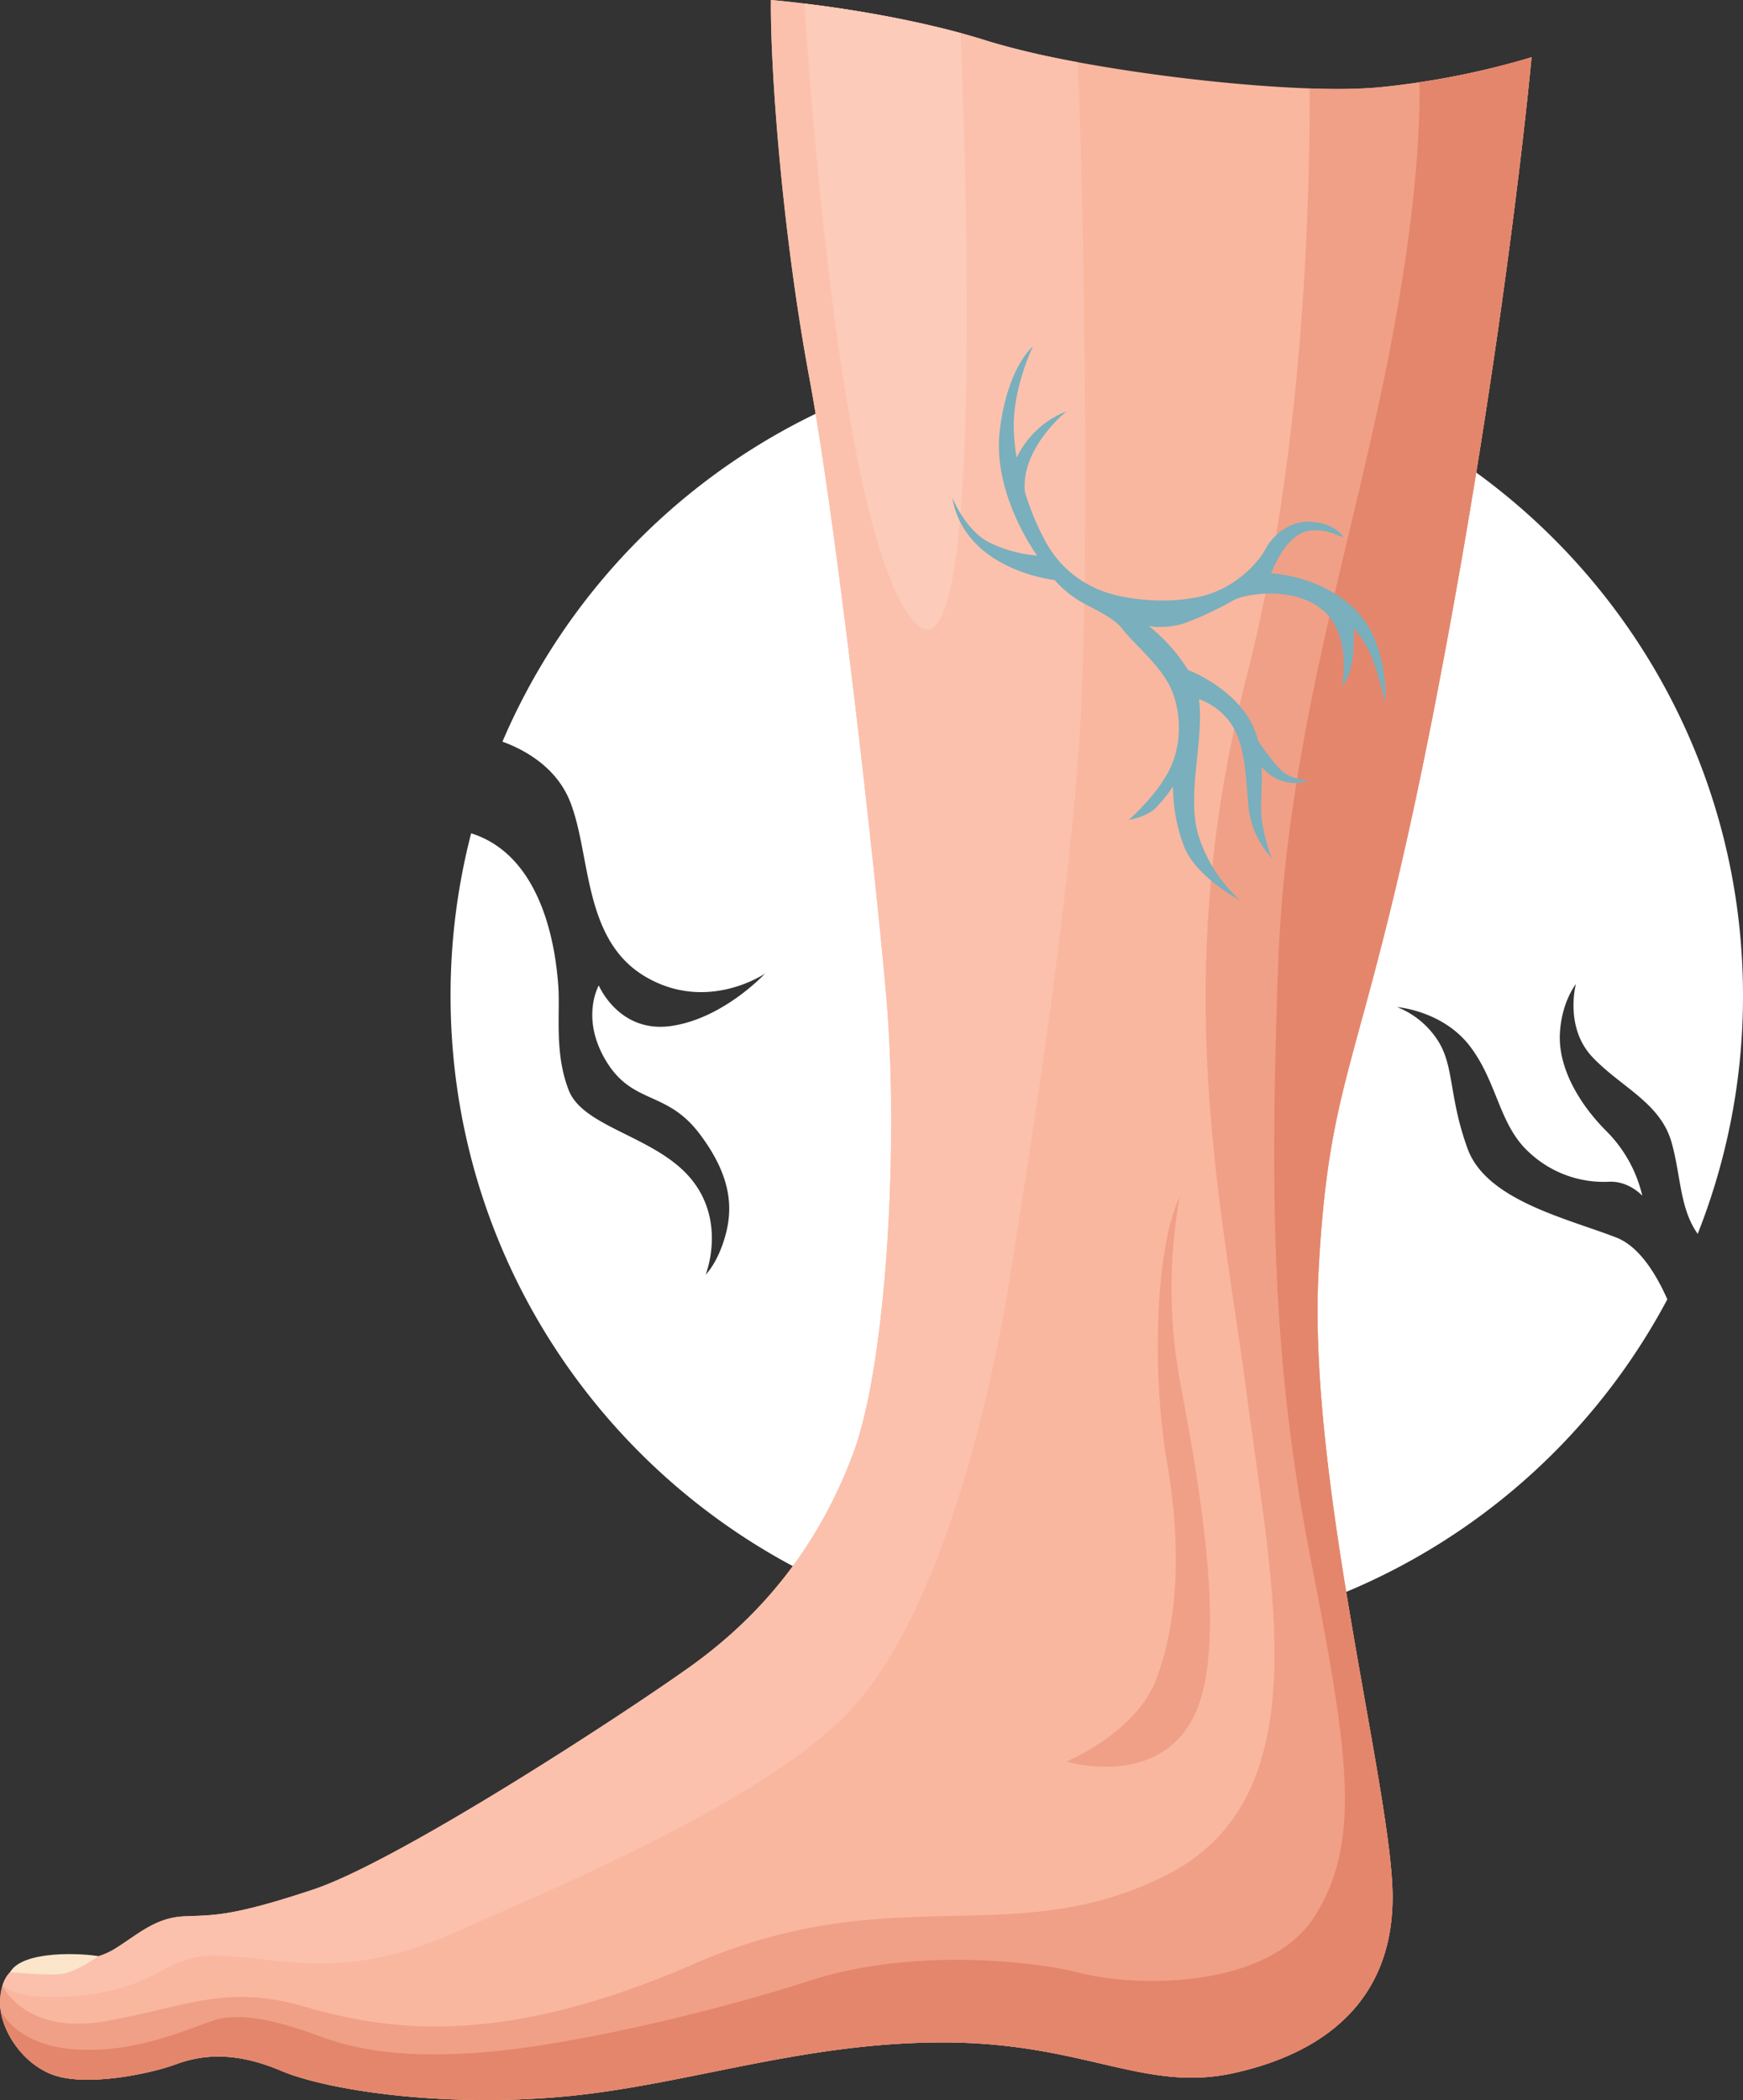
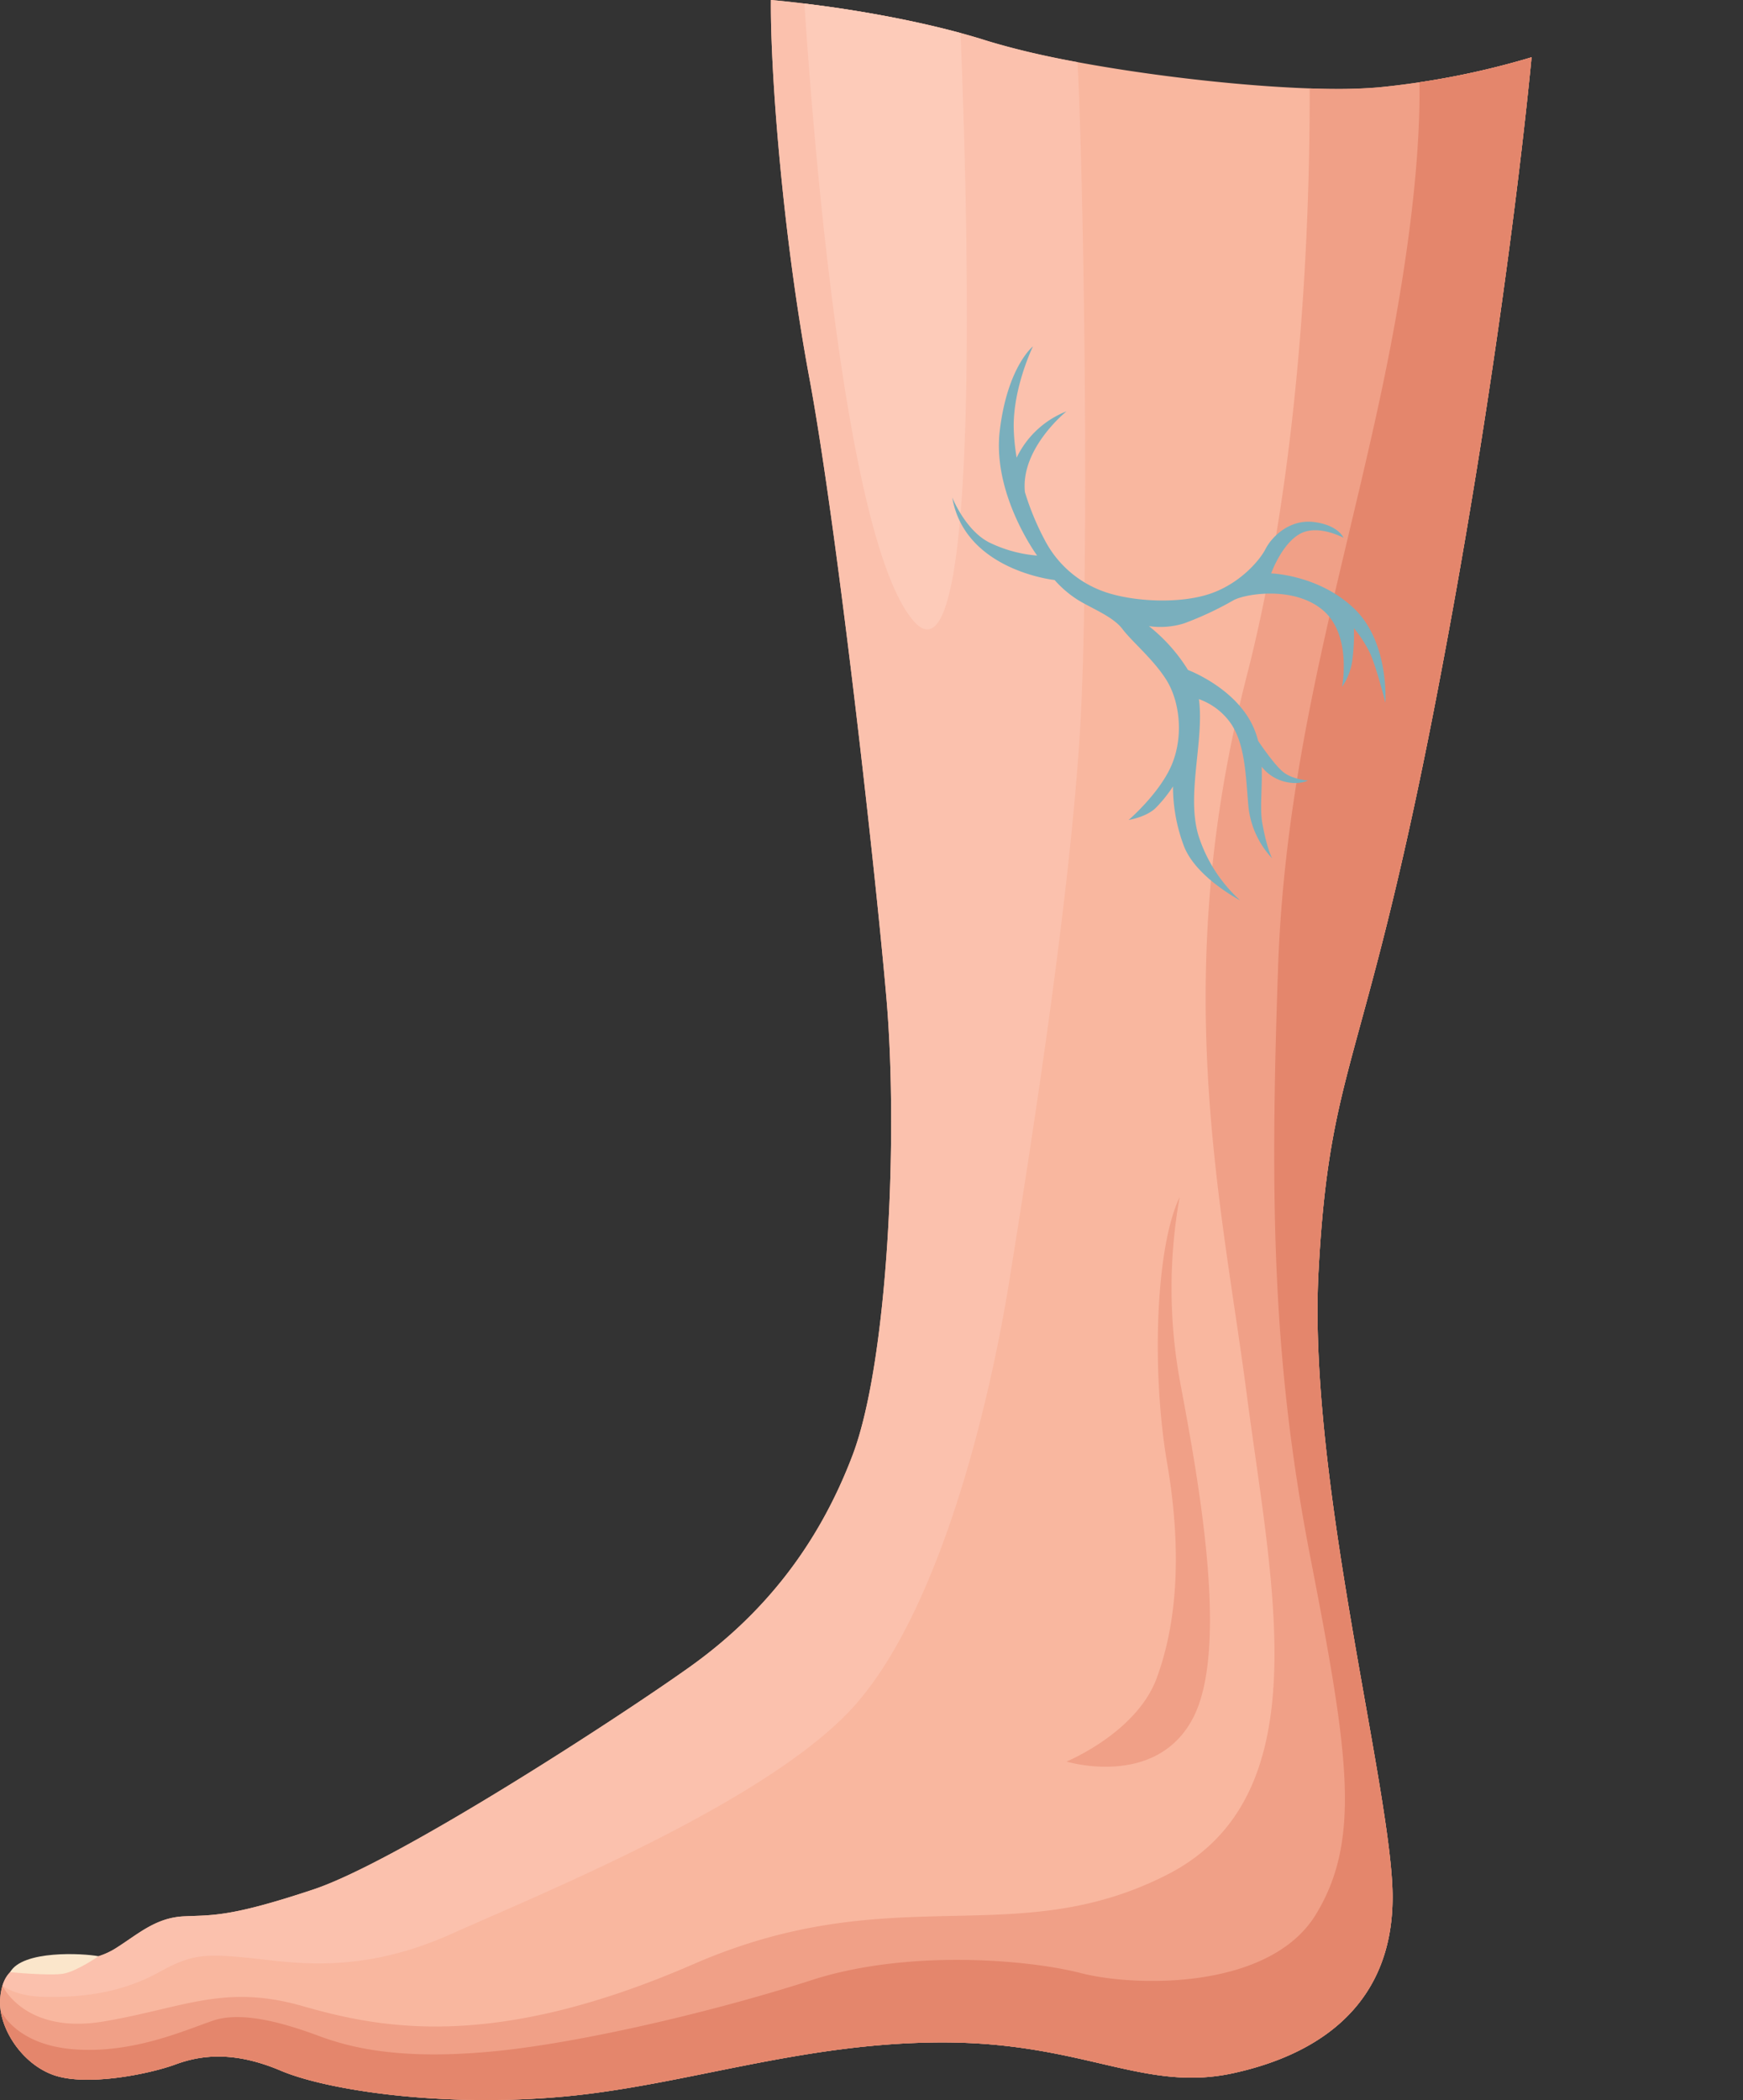
<svg xmlns="http://www.w3.org/2000/svg" width="540.427" height="651.127" viewBox="0 0 540.427 651.127">
  <rect x="0" y="0" width="540.427" height="651.127" fill="#333333" stroke="none" />
  <g id="Krampfadern_Stadium_1" data-name="Krampfadern Stadium 1" transform="translate(13069 23676.999)">
-     <path id="Pfad_2075" data-name="Pfad 2075" d="M340.059,108.353c110.66,0,200.368,89.708,200.368,200.369a199.775,199.775,0,0,1-14.051,73.844c-5.613-7.947-5.178-17.97-8.078-28.3-3.465-12.346-15.592-17.109-24.471-26.421s-5.2-22.741-5.2-22.741-4.549,5.631-4.982,15.593,5.414,21.008,14.512,30.1A41.629,41.629,0,0,1,509.2,370.729s-4.115-4.548-10.177-4.331a33.8,33.8,0,0,1-24.907-9.1c-9.313-8.447-9.746-21.44-18.192-32.7s-22.74-12.345-22.74-12.345a26.567,26.567,0,0,1,12.776,10.613c4.981,8.013,3.25,17.325,9.1,33.351s31.186,21.657,46.13,27.505c6.961,2.724,12.182,11.038,15.775,19.143a200.329,200.329,0,0,1-176.9,106.221c-110.659,0-200.366-89.707-200.366-200.365a200.57,200.57,0,0,1,6.383-50.351c23.494,7.407,26.4,39.037,27.009,47.173.649,8.664-1.3,20.79,3.248,32.486s27.287,14.294,38.116,27.721,4.332,29.453,4.332,29.453,3.681-3.465,6.065-11.911,2.166-18.409-8.015-31.836-20.573-8.879-28.8-22.307-2.381-23.606-2.381-23.606,6.28,14.944,22.523,12.562,29.02-16.245,29.02-16.245-17.975,12.346-37.248.867-16.677-37.683-23.175-54.142c-4.362-11.052-14.683-16.344-20.991-18.627A200.412,200.412,0,0,1,340.059,108.353" transform="translate(-13069 -23677.004)" fill="#fff" fill-rule="evenodd" />
    <path id="Pfad_2076" data-name="Pfad 2076" d="M239.022,0s36.6,3.033,66.7,12.56,95.509,17.111,121.93,14.511a250.706,250.706,0,0,0,47.213-9.312s-8.009,87.93-30.1,201.412S412.286,329.626,408.82,394.164s22.957,161.562,22.957,194.048S410.12,636.724,382.4,642.788s-46.346-9.529-90.093-9.529S212.5,646.58,174.816,650.045,101.4,648.1,87.1,642.032s-24.473-4.982-32.7-1.95-27.722,6.931-37.9,3.249S-.607,628.171.042,619.725s4.981-11.262,12.994-11.479,15.809.217,22.741-4.114S48.121,594.6,57,594.169s14.186.324,40.175-8.338,93.99-52.844,116.514-68.87,39.848-37.251,50.678-65.838,14.295-98.324,10.4-142.5S259.17,161.351,250.94,117.17,238.813,22.313,239.022,0" transform="translate(-13069 -23677.004)" fill="#f9b79f" fill-rule="evenodd" />
    <path id="Pfad_2077" data-name="Pfad 2077" d="M406.076,27.426a171.608,171.608,0,0,0,21.581-.351,250.706,250.706,0,0,0,47.213-9.312s-8.01,87.929-30.1,201.412S412.286,329.626,408.82,394.164s22.957,161.562,22.957,194.048-21.658,48.512-49.379,54.576-46.346-9.529-90.093-9.529S212.5,646.58,174.816,650.045,101.4,648.1,87.1,642.032s-24.473-4.982-32.7-1.95-27.722,6.931-37.9,3.249S-.607,628.171.042,619.725a18.829,18.829,0,0,1,.716-4.051c.011.025,6.91,15.24,31.484,11.068,24.594-4.175,37.25-11.694,61.506-4.765s59.112,14.071,121.281-12.994,99.188-3.465,146.834-27.721,32.486-89.228,24.69-149-24.256-128.21,0-222.635c17.281-67.271,19.612-143.763,19.523-182.2M365.752,371.183c-7.58,15.81-8.663,54.577-3.9,82.3s3.033,50.029-3.248,66.921-27.937,25.773-27.937,25.773,27.721,8.446,39.2-13.427,1.517-74.935-4.114-105.039a160.42,160.42,0,0,1,0-56.526" transform="translate(-13069 -23677.004)" fill="#f0a087" fill-rule="evenodd" />
    <path id="Pfad_2078" data-name="Pfad 2078" d="M440.1,25.517a243.793,243.793,0,0,0,34.769-7.753s-8.009,87.929-30.1,201.411-32.485,110.452-35.95,174.99,22.956,161.562,22.956,194.047S410.12,636.724,382.4,642.789s-46.347-9.53-90.094-9.53-79.8,13.321-117.489,16.787-73.417-1.95-87.711-8.013-24.474-4.982-32.7-1.95-27.721,6.93-37.9,3.249C7.7,640.15,1.335,631.143.187,623.3c.069.161,4.633,10.7,22.73,12.094,18.237,1.4,34.218-5.848,43.1-8.879s21.874.649,32.919,4.763,26.638,7.365,53.926,4.765,69.3-12.562,98.757-22.09,66.7-6.5,83.6-2.167,58.474,5.2,72.768-18.192,9.962-50.677-1.732-110.884-12.562-110.019-9.964-183.22,24.257-133.842,35.951-197.946c6.974-38.228,8.1-62.59,7.864-76.032" transform="translate(-13069 -23677.004)" fill="#e4866c" fill-rule="evenodd" />
    <path id="Pfad_2079" data-name="Pfad 2079" d="M239.022,0s36.6,3.033,66.7,12.56a248.83,248.83,0,0,0,28.379,6.717c1.98,38.222,3.808,160.163.674,208.746-3.465,53.709-15.159,127.343-21.657,168.059S291.465,497.873,265.91,527.76s-97.024,58.909-126.044,71.9-49.811,8.664-63.021,7.364-17.543-1.083-27.289,4.332-20.79,8.013-35.3,7.8c-6.879-.1-11.032-1.764-13.5-3.482,1.623-5.329,5.716-7.248,12.278-7.427,8.013-.217,15.809.217,22.741-4.114S48.121,594.6,57,594.169s14.186.324,40.175-8.338,93.99-52.844,116.514-68.87,39.848-37.251,50.678-65.838,14.295-98.324,10.4-142.5S259.17,161.351,250.94,117.17,238.813,22.313,239.022,0" transform="translate(-13069 -23677.004)" fill="#fbc1ad" fill-rule="evenodd" />
    <path id="Pfad_2080" data-name="Pfad 2080" d="M249.412,1.117a357.374,357.374,0,0,1,48.4,9.125c2.1,50.888,6.877,206.992-14.566,182.277-21.24-24.479-31.108-149.774-33.837-191.4" transform="translate(-13069 -23677.004)" fill="#fdcbb9" fill-rule="evenodd" />
    <path id="Pfad_2081" data-name="Pfad 2081" d="M30.552,606.533s-6.687,4.635-10.8,5.394-16.609-.447-16.609-.447c3.857-6.889,22.561-5.866,27.41-4.947" transform="translate(-13069 -23677.004)" fill="#fbe6cb" fill-rule="evenodd" />
    <path id="Pfad_2082" data-name="Pfad 2082" d="M295.258,154.287s4.115,10.287,11.587,13.969a41.333,41.333,0,0,0,14.727,4.007S307.6,153.313,309.986,133.5s10.287-26.1,10.287-26.1-6.281,12.887-5.956,25.556a63.869,63.869,0,0,0,.9,8.953,28.716,28.716,0,0,1,15.458-14.363s-14.309,11.439-12.894,25.048a83.253,83.253,0,0,0,6.176,14.907,33.218,33.218,0,0,0,19.925,16.459c8.554,2.6,21.874,3.247,31.078.216S390.442,174,392.391,170.206s7.472-9.313,15.052-8.338,9.1,4.872,9.1,4.872-7.906-4.331-13.537-1.191-8.88,12.237-8.88,12.237,14.836.433,25.773,10.938,9.638,29.129,9.638,29.129-2.923-11.7-4.981-15.811a39.518,39.518,0,0,0-4.764-7.254,61.267,61.267,0,0,1-.543,10.286,19.213,19.213,0,0,1-3.139,7.906s3.139-15.811-5.739-23.608-24.258-5.3-27.938-3.248a101.589,101.589,0,0,1-15.27,7.147,24.763,24.763,0,0,1-10.936.867,52.677,52.677,0,0,1,12.118,13.6h0s13.22,4.912,19.285,15.742a25.868,25.868,0,0,1,2.464,6.234s4.955,7.464,7.878,9.738S405.549,242,405.549,242s-3.465,1.842-8.717-.108a13.086,13.086,0,0,1-5.655-4.183c.269,6.6-.638,12.942.241,17.718,1.515,8.23,3.031,10.722,3.031,10.722a27.581,27.581,0,0,1-7.363-16.028c-.866-9.746-.976-20.141-6.064-26.638a20.358,20.358,0,0,0-9.3-6.711c.037.251.072.5.1.754,1.407,12.67-4.008,29.129-.218,41.583a45.9,45.9,0,0,0,12.887,20.033S370.734,272,367.052,262.25a52.28,52.28,0,0,1-3.356-18.408,42.942,42.942,0,0,1-5.415,6.714c-2.923,2.815-8.337,3.681-8.337,3.681s9.961-8.554,13.535-17.542,2.166-19.492-1.841-25.881S351.026,199.01,347.994,195s-10.179-6.605-14.293-9.312a33.421,33.421,0,0,1-6.714-5.847s-27.83-2.924-31.729-25.557" transform="translate(-13069 -23677.004)" fill="#7aafbd" fill-rule="evenodd" />
  </g>
</svg>